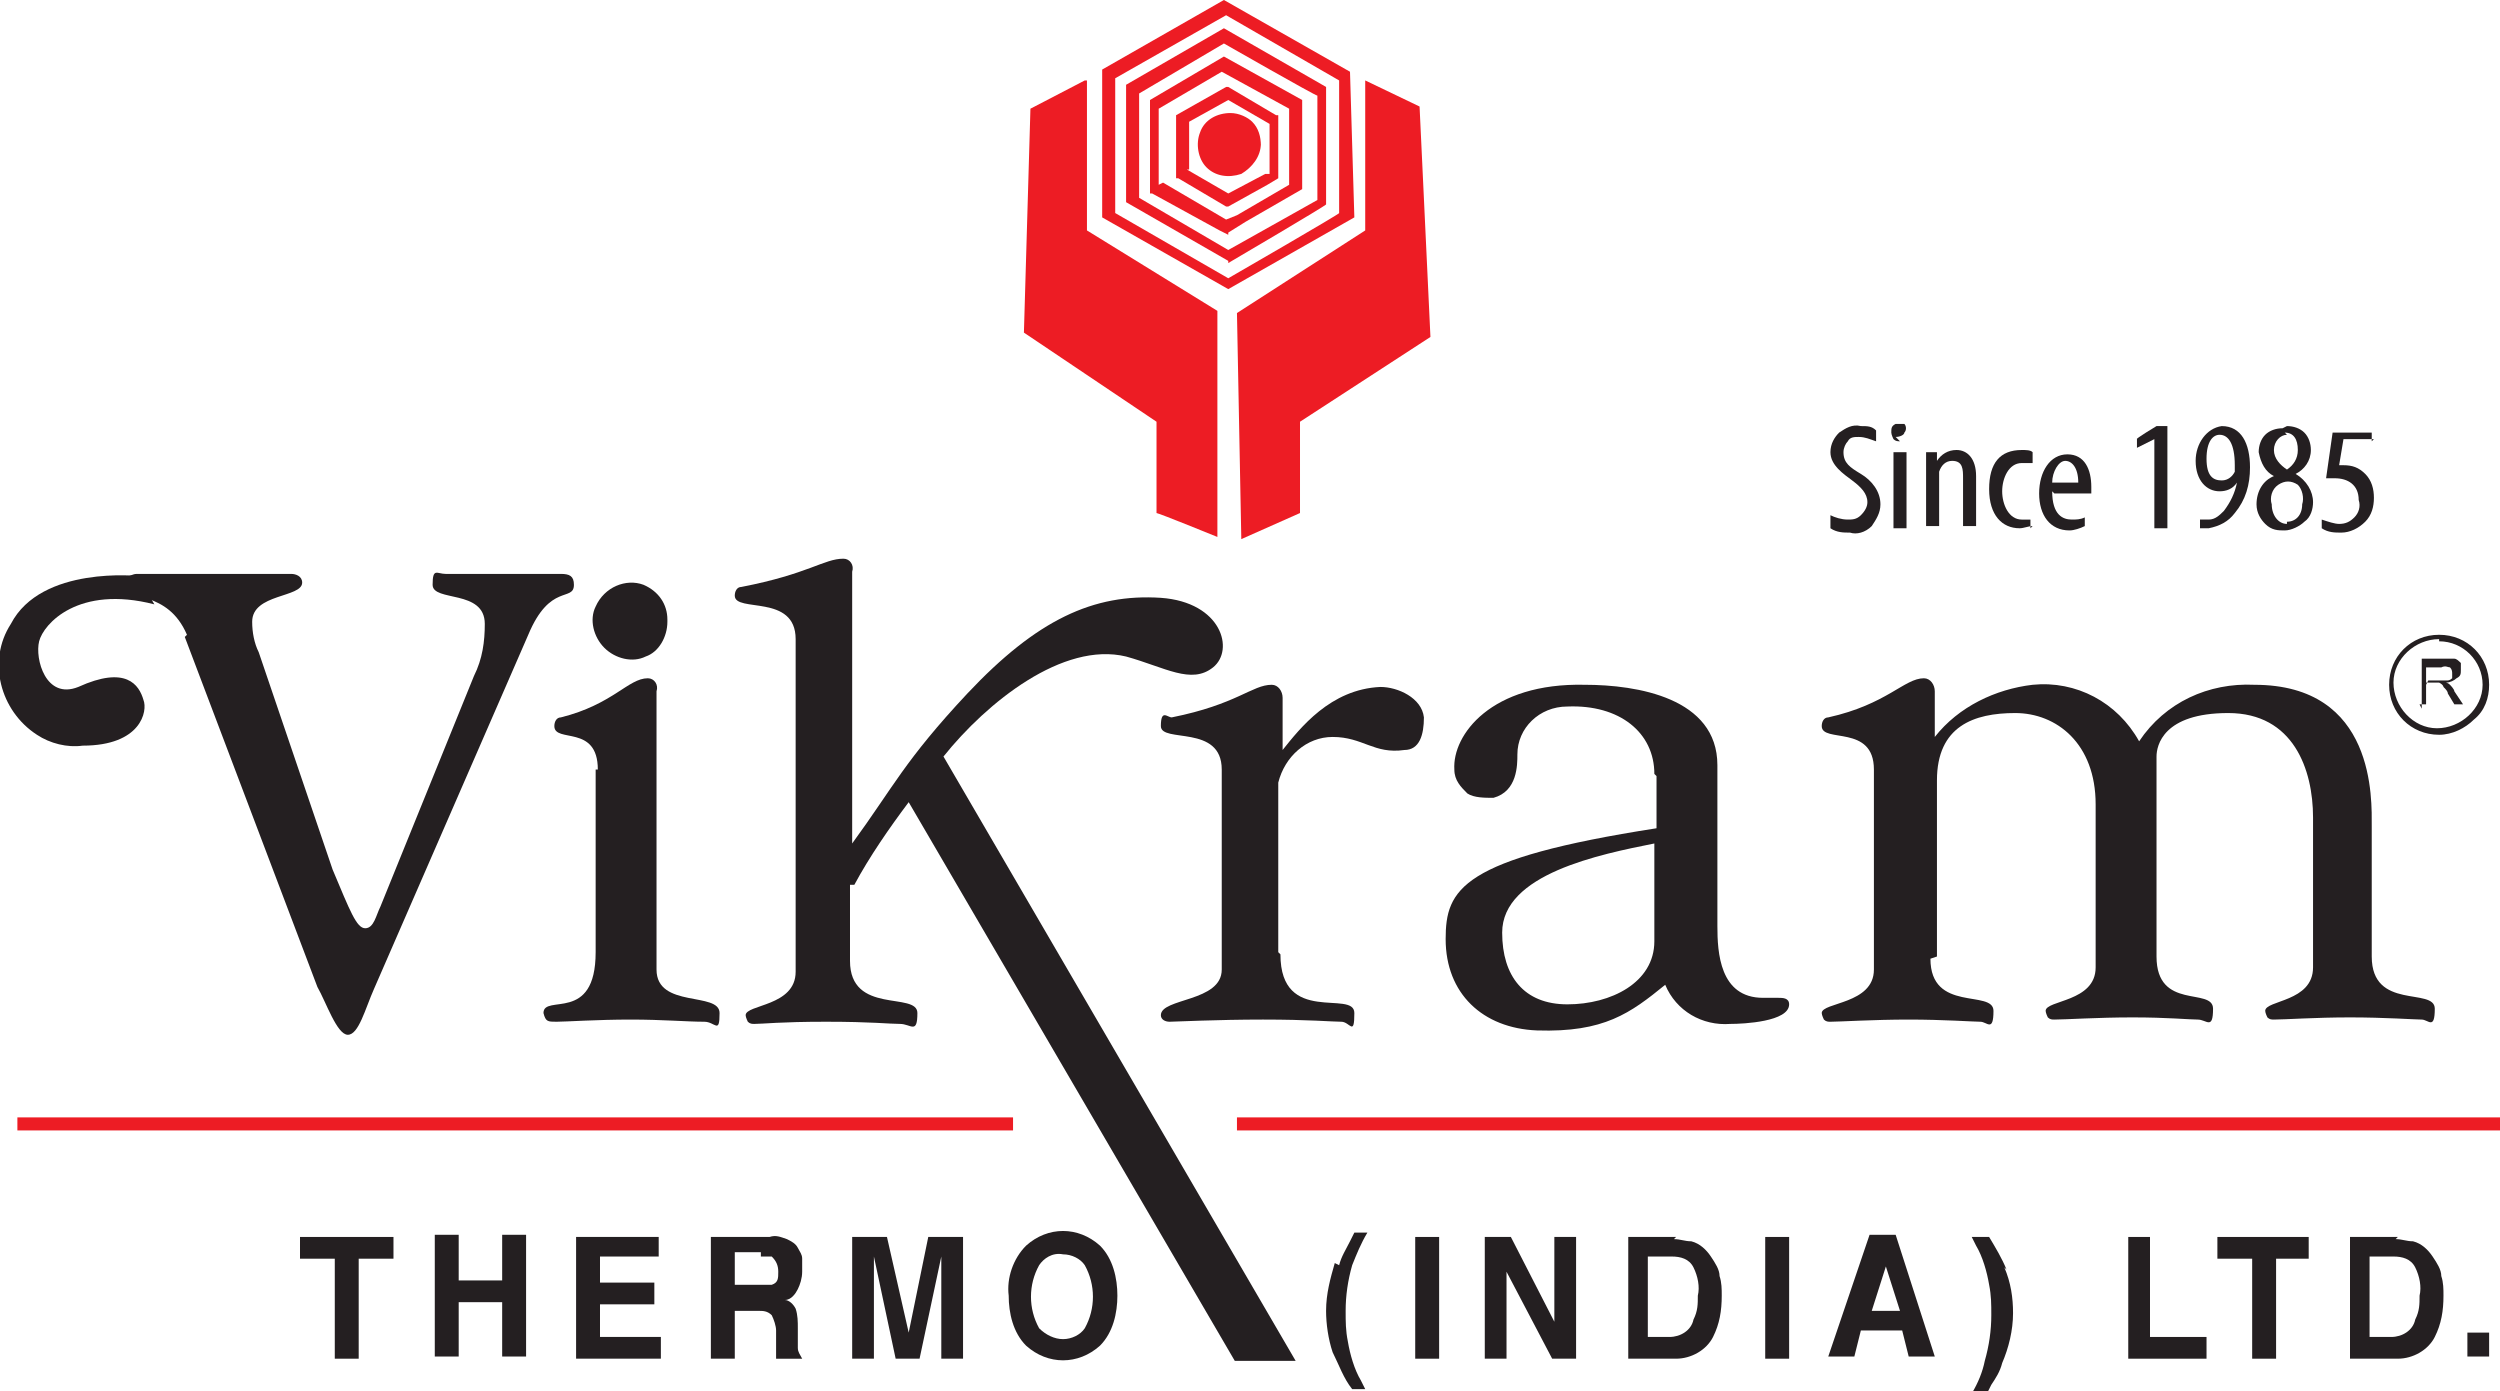
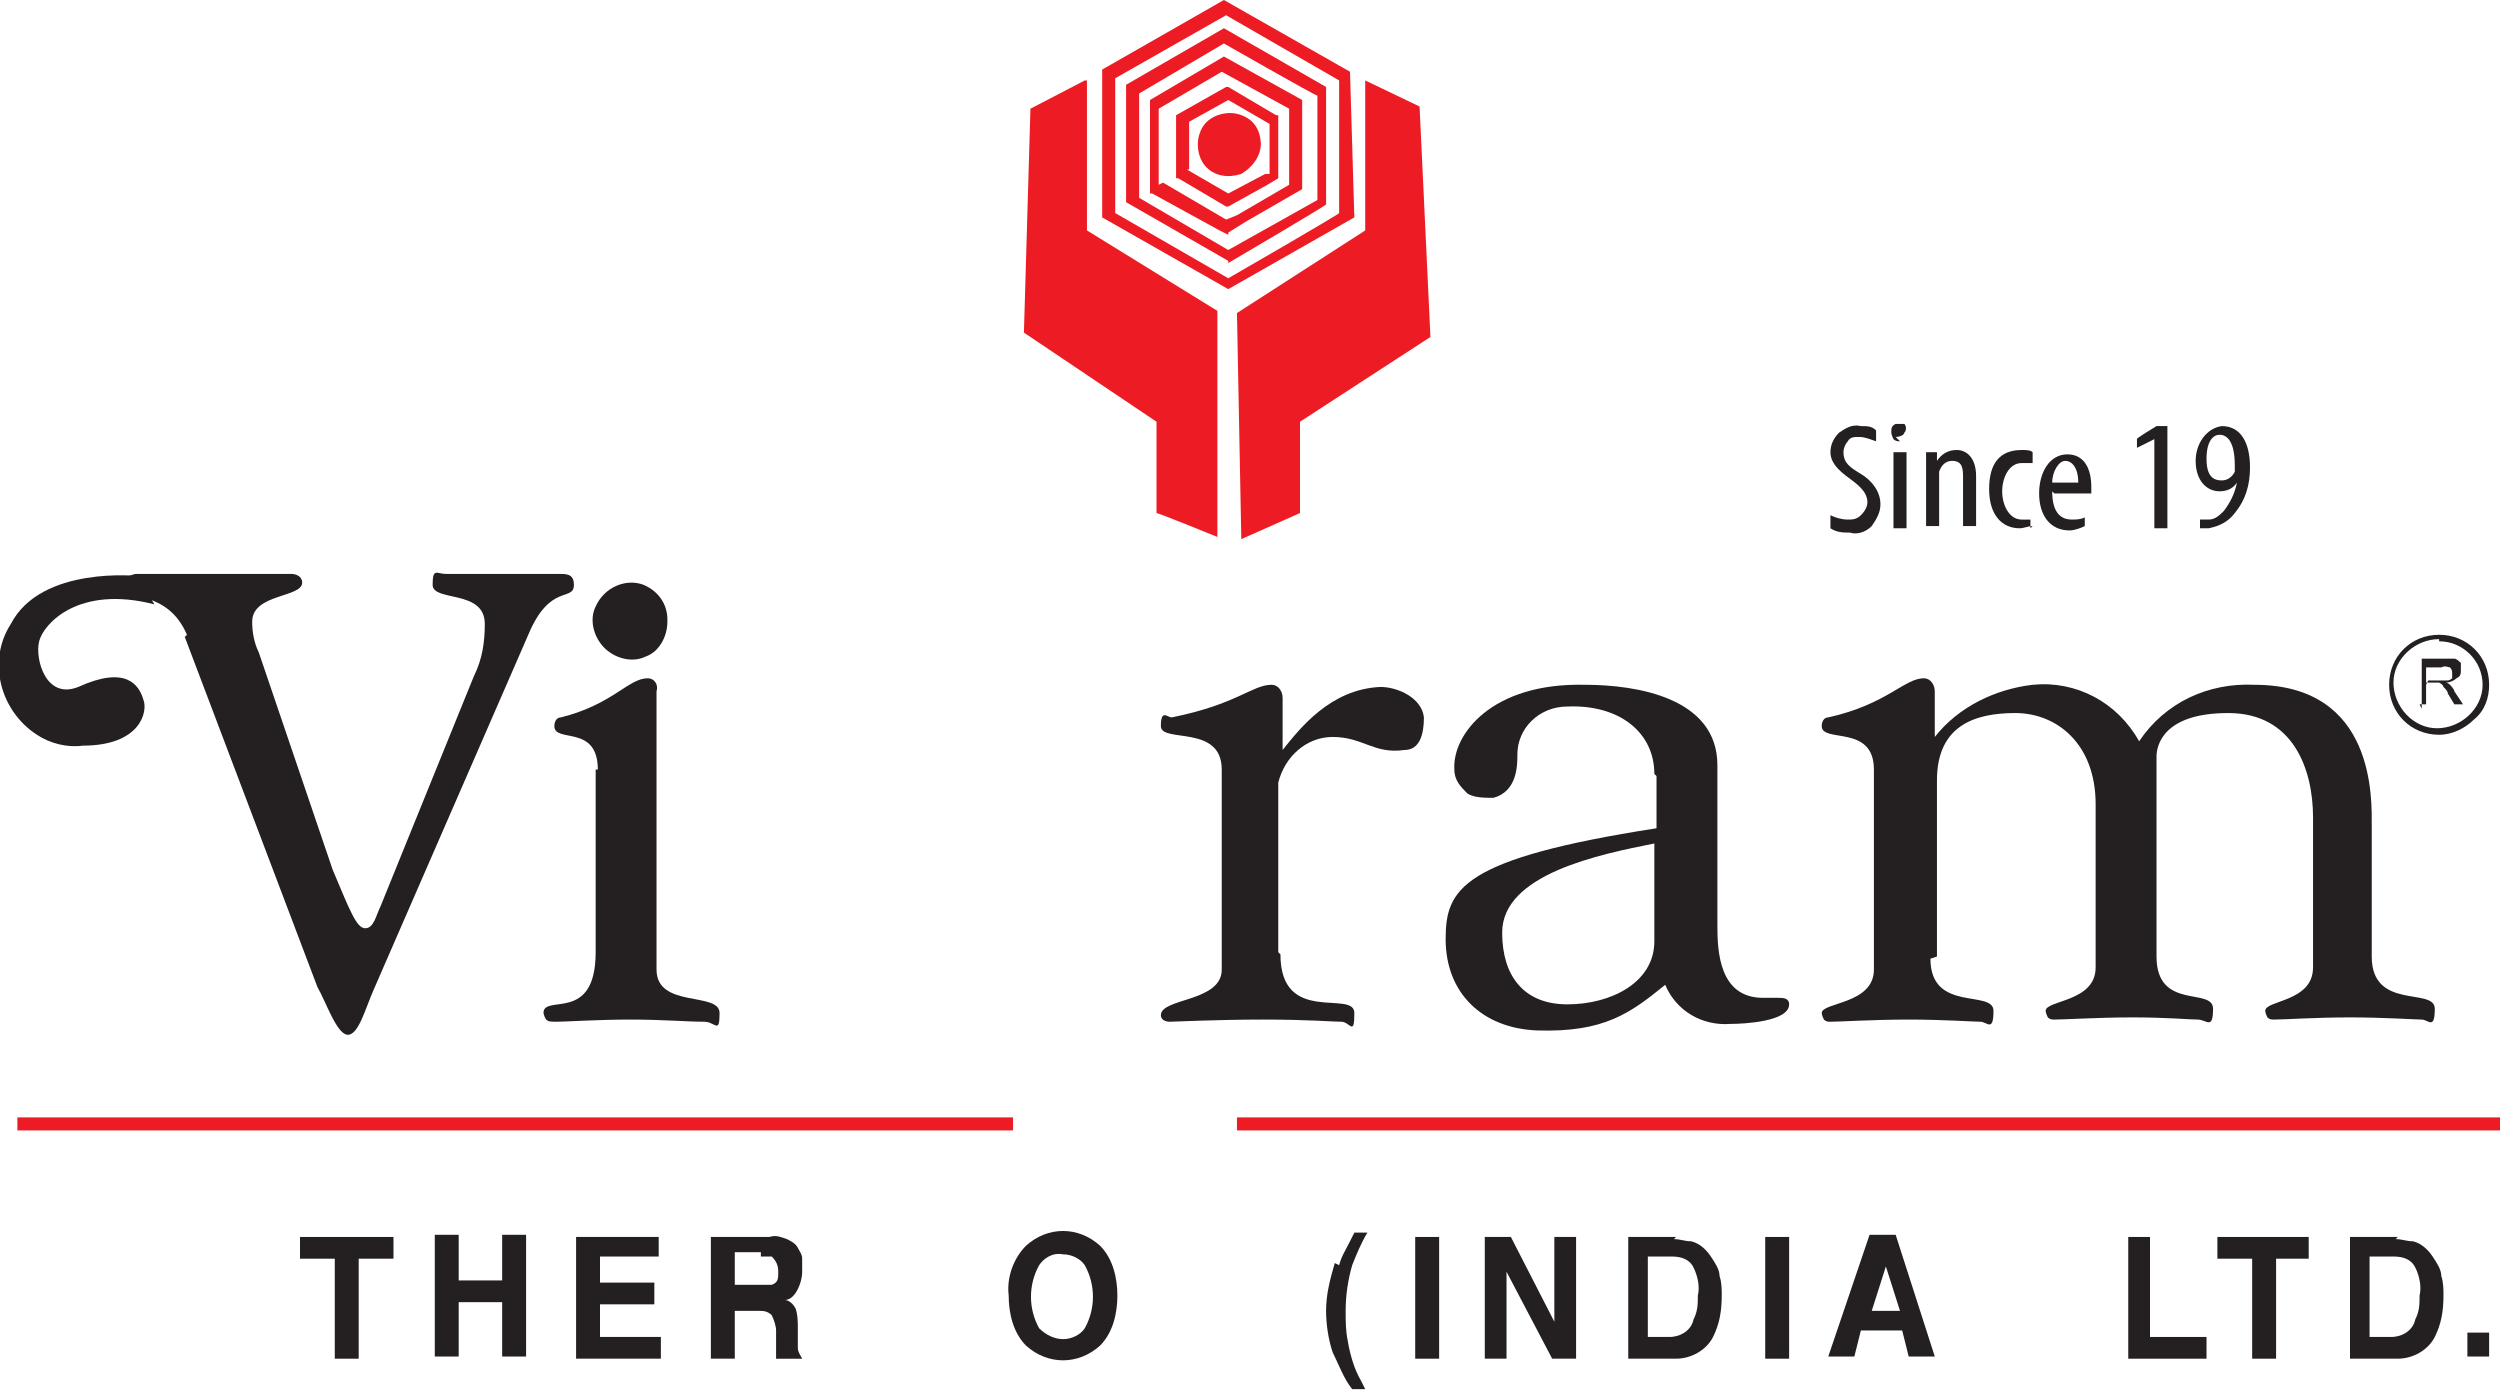
<svg xmlns="http://www.w3.org/2000/svg" id="Capa_1" viewBox="0 0 115 64">
  <defs>
    <style>      .st0 {        fill: #ed1c24;      }      .st1 {        fill: #241f21;      }    </style>
  </defs>
  <g id="vikram">
    <rect id="Rectangle_1" class="st0" x="56.9" y="51.4" width="58.1" height=".6" />
    <rect id="Rectangle_2" class="st0" x=".8" y="51.4" width="45.8" height=".6" />
    <path id="Path_2" class="st1" d="M18.1,56.9v1h-1.6v4.6h-1.1v-4.6h-1.6v-1h4.2Z" />
    <path id="Path_3" class="st1" d="M20,62.4v-5.6h1.1v2.1h2v-2.1h1.1v5.6h-1.1v-2.5h-2v2.5h-1.1Z" />
    <path id="Path_4" class="st1" d="M30.3,57.8h-2.7v1.2h2.5v1h-2.5v1.5h2.8v1h-3.9v-5.6h3.8v1Z" />
    <path id="Path_5" class="st1" d="M35.2,56.9h-2.5v5.6h1.1v-2.2h1.1c.2,0,.4,0,.6.2.1.2.2.5.2.7v.5c0,.2,0,.3,0,.5,0,.1,0,.2,0,.3h1.2c-.1-.2-.2-.3-.2-.5,0-.2,0-.4,0-.5v-.4c0-.3,0-.6-.1-.9-.1-.2-.3-.4-.5-.4.3,0,.5-.3.6-.5.1-.2.2-.5.2-.8,0-.2,0-.4,0-.6,0-.2-.1-.3-.2-.5-.1-.2-.3-.3-.5-.4-.3-.1-.5-.2-.8-.1M35,57.8c.2,0,.3,0,.5,0,.2.2.3.4.3.7,0,.3,0,.5-.3.6-.2,0-.3,0-.5,0h-1.2v-1.5h1.2Z" />
-     <path id="Path_6" class="st1" d="M42.7,56.9h1.6v5.6h-1v-4.7l-1,4.7h-1.1l-1-4.7v4.7h-1v-5.6h1.6l1,4.4.9-4.4Z" />
    <path id="Path_7" class="st1" d="M51.4,59.6c0-.8-.2-1.7-.8-2.3-1-.9-2.4-.9-3.4,0-.6.6-.9,1.5-.8,2.3,0,.8.2,1.7.8,2.3,1,.9,2.4.9,3.4,0,.6-.6.8-1.5.8-2.3M48.9,61.6c-.4,0-.8-.2-1.1-.5-.5-.9-.5-2,0-2.9.2-.3.6-.6,1.1-.5.4,0,.8.2,1,.5.5.9.5,2,0,2.9-.2.3-.6.5-1,.5" />
    <path id="Path_8" class="st1" d="M61.6,58.2c.1-.4.3-.7.5-1.1l.2-.4h.6c-.3.5-.5,1-.7,1.5-.2.7-.3,1.4-.3,2.1,0,.5,0,.9.1,1.4.1.6.3,1.3.6,1.8l.2.4h-.6c-.4-.5-.6-1.1-.9-1.7-.2-.6-.3-1.3-.3-1.9,0-.8.2-1.5.4-2.2" />
    <rect id="Rectangle_3" class="st1" x="65.1" y="56.9" width="1.1" height="5.6" />
    <path id="Path_9" class="st1" d="M68.4,56.9h1.1l2,3.9v-3.9h1v5.6h-1.1l-2.1-4v4h-1v-5.6Z" />
    <path id="Path_10" class="st1" d="M77.1,56.9h-2.2v5.6h2.2c.7,0,1.4-.4,1.7-1,.3-.6.4-1.2.4-1.9,0-.3,0-.6-.1-.9,0-.3-.2-.6-.4-.9-.2-.3-.5-.6-.9-.7-.3,0-.5-.1-.8-.1M76.9,57.8c.4,0,.8.1,1,.5.2.4.3.9.2,1.3,0,.4,0,.7-.2,1.1-.1.5-.6.8-1.1.8h-1v-3.7h1Z" />
    <rect id="Rectangle_4" class="st1" x="81.2" y="56.9" width="1.1" height="5.6" />
    <path id="Path_11" class="st1" d="M84.2,62.4h1.1l.3-1.2h1.9l.3,1.2h1.2l-1.8-5.6h-1.2l-1.9,5.6ZM86.7,58.1l.7,2.2h-1.3l.7-2.2Z" />
-     <path id="Path_12" class="st1" d="M92.2,58.3c.3.7.4,1.4.4,2.1,0,.8-.2,1.6-.5,2.3-.1.4-.3.7-.5,1l-.2.4h-.7c.3-.5.5-1,.6-1.5.2-.7.3-1.4.3-2.1,0-.5,0-.9-.1-1.4-.1-.6-.3-1.3-.6-1.8l-.2-.4h.8c.3.5.6,1,.8,1.5" />
    <path id="Path_13" class="st1" d="M97.8,56.9h1.1v4.6h2.6v1h-3.6v-5.6Z" />
    <path id="Path_14" class="st1" d="M106.2,56.9v1h-1.5v4.6h-1.1v-4.6h-1.6v-1h4.2Z" />
    <path id="Path_15" class="st1" d="M110.3,56.9h-2.2v5.6h2.2c.7,0,1.4-.4,1.7-1,.3-.6.4-1.2.4-1.9,0-.3,0-.6-.1-.9,0-.3-.2-.6-.4-.9-.2-.3-.5-.6-.9-.7-.3,0-.5-.1-.8-.1M110.1,57.8c.4,0,.8.1,1,.5.2.4.3.9.2,1.3,0,.4,0,.7-.2,1.1-.1.5-.6.8-1.1.8h-1v-3.7h1Z" />
    <rect id="Rectangle_5" class="st1" x="113.5" y="61.3" width="1" height="1.1" />
    <path id="Path_16" class="st0" d="M51.3,9.7V3.6l5.1-2.9,5.2,3v6.1c.1,0-5.1,3-5.1,3l-5.2-3ZM56.3,0l-5.6,3.2v6.8l5.8,3.3,5.8-3.3-.2-6.7L56.3,0Z" />
    <path id="Path_17" class="st0" d="M53.5,8.4l2.9,1.7h0c0,0,.5-.2.5-.2l2.4-1.4v-3.5c0,0-3.1-1.7-3.1-1.7l-2.9,1.7v3.5ZM56.5,10.8l-.4-.2-3.1-1.7h-.1v-4.3l3.4-2,3.6,2v4.1c0,0,0,0,0,0l-2.6,1.5-.8.5Z" />
    <path id="Path_18" class="st0" d="M54.6,7.8l1.9,1.1,1.7-.9h.2c0-.1,0-2.3,0-2.3l-1.9-1.1-1.8,1v2.2ZM56.5,9.5h-.1c0,0-2.2-1.3-2.2-1.3h-.1v-2.9l2.3-1.3h.1c0,0,2.2,1.3,2.2,1.3h.1c0,0,0,2.9,0,2.9l-.5.3-1.8,1h-.1Z" />
    <path id="Path_19" class="st0" d="M52.4,9.1l4.1,2.4,4.1-2.3v-4.8c-.1,0-4.3-2.4-4.3-2.4l-3.9,2.3v4.9ZM56.5,12l-4.7-2.7V3.9l4.5-2.6,4.7,2.7v5.4c.1,0-4.5,2.7-4.5,2.7Z" />
    <path id="Path_20" class="st0" d="M49.9,3.7l-2.5,1.3-.3,10.3,6.1,4.1v4.2c.1,0,2.8,1.1,2.8,1.1v-10.4l-6-3.7V3.7Z" />
    <path id="Path_21" class="st0" d="M62.8,3.7l2.5,1.2.5,10.6-6,3.9v4.2c0,0-2.7,1.2-2.7,1.2l-.2-10.4,5.9-3.8V3.7Z" />
    <path id="Path_22" class="st0" d="M58,6.6c0,.6-.4,1.1-.9,1.4-.6.2-1.2.1-1.6-.3-.4-.4-.5-1.1-.3-1.6.2-.6.8-.9,1.4-.9.4,0,.8.2,1,.4.3.3.4.7.4,1.1" />
    <path id="Path_23" class="st1" d="M8.6,29.2c-.9-2.1-2.8-1.5-2.8-2.3,0-.1,0-.3.1-.4.1,0,.2-.1.4-.1h7.1c.2,0,.5.1.5.4,0,.7-2.3.5-2.3,1.8,0,.5.1,1,.3,1.4l3.4,10c.8,1.9,1.1,2.7,1.5,2.7s.5-.6.7-1l4.3-10.6c.4-.8.5-1.6.5-2.4,0-1.6-2.4-1-2.4-1.8s.2-.5.6-.5h5.3c.4,0,.6.1.6.5,0,.8-1.1-.1-2.1,2.3l-7.1,16.3c-.4.9-.7,2.1-1.2,2.1s-1-1.5-1.4-2.2l-6.1-16.1Z" />
    <path id="Path_24" class="st1" d="M27.5,35.4c0-2.1-2-1.2-2-2,0-.2.1-.4.3-.4,2.4-.6,3.1-1.8,4-1.8.3,0,.5.3.4.6v12.8c0,1.8,2.9,1,2.9,2s-.2.4-.7.4c-.8,0-1.9-.1-3.4-.1s-3,.1-3.4.1-.5,0-.6-.4c0-.9,2.4.5,2.4-2.8v-8.4Z" />
-     <path id="Path_25" class="st1" d="M39.1,40.7v3.5c0,2.5,3.1,1.4,3.1,2.4s-.3.5-.8.5-1.3-.1-3.4-.1-2.9.1-3.3.1c-.1,0-.2,0-.3-.1,0,0-.1-.2-.1-.3,0-.5,2.3-.4,2.3-2v-15.3c0-2.1-2.8-1.2-2.8-2,0-.2.1-.4.3-.4,3.1-.6,3.8-1.3,4.7-1.3.3,0,.5.3.4.6v12.5c1.9-2.6,2.4-3.8,5.3-6.9,3.2-3.4,5.8-4.6,8.9-4.4,2.8.2,3.4,2.4,2.4,3.2s-2.2,0-4-.5c-2.9-.7-6.4,2.1-8.4,4.6l16.2,27.8h-2.8l-15-25.7c-.9,1.2-1.8,2.5-2.5,3.8" />
    <path id="Path_26" class="st1" d="M58.9,43.9c0,3.3,3.4,1.6,3.4,2.7s-.2.4-.6.4-1.5-.1-3.6-.1-4.1.1-4.3.1-.4-.1-.4-.3c0-.8,2.8-.6,2.8-2.1v-9.2c0-2.1-2.8-1.2-2.8-2s.3-.4.5-.4c3-.6,3.7-1.5,4.6-1.5.3,0,.5.3.5.6v2.4h0c.8-1,2.2-2.8,4.5-2.9.8,0,1.9.5,2,1.4,0,.8-.2,1.5-.9,1.5-1.4.2-1.9-.6-3.3-.6-1.2,0-2.2.9-2.5,2.1v7.8Z" />
    <path id="Path_27" class="st1" d="M76.1,38.8c-2.5.5-7,1.4-7,4.1,0,2,1,3.3,3,3.3s4-1,4-2.9v-4.5ZM76.1,35.6c0-1.9-1.6-3.2-4-3.1-1.3,0-2.3,1-2.3,2.2,0,.5,0,1.7-1.1,2-.4,0-.9,0-1.2-.2-.3-.3-.6-.6-.6-1.1-.1-1.6,1.7-4,6-3.9,2.4,0,6.1.6,6.1,3.7v7.4c0,1.2.1,3.3,2.1,3.3s.5,0,.7,0,.5,0,.5.3c0,.8-2.1.9-2.7.9-1.3.1-2.5-.6-3-1.8-1.6,1.3-2.8,2.2-5.9,2.1-2.5-.1-4.2-1.7-4.2-4.2,0-2.3.7-3.7,9.7-5.1v-2.4Z" />
    <path id="Path_28" class="st1" d="M88.8,44.1c0,2.5,2.9,1.4,2.9,2.4s-.3.5-.6.5-1.7-.1-3.3-.1-3.2.1-3.6.1c-.1,0-.2,0-.3-.1,0,0-.1-.2-.1-.3,0-.5,2.4-.4,2.4-2v-9.2c0-2.1-2.4-1.2-2.4-2,0-.2.1-.4.3-.4,2.7-.6,3.5-1.8,4.4-1.8.3,0,.5.3.5.6v2.1c1.1-1.4,2.8-2.2,4.5-2.4,2-.2,3.9.8,4.9,2.6,1.2-1.8,3.2-2.7,5.3-2.6,5.6,0,5.4,5.3,5.4,6.5v6c0,2.5,2.9,1.4,2.9,2.4s-.3.5-.6.5-1.7-.1-3.3-.1-3,.1-3.5.1c-.1,0-.2,0-.3-.1,0,0-.1-.2-.1-.3,0-.5,2.2-.4,2.2-2v-6.9c0-2.2-.9-4.8-3.9-4.8s-3.3,1.5-3.3,2v9.2c0,2.5,2.6,1.4,2.6,2.4s-.3.5-.7.5-1.4-.1-3-.1-3.1.1-3.6.1c-.1,0-.2,0-.3-.1,0,0-.1-.2-.1-.3,0-.5,2.3-.4,2.3-2v-7.5c0-2.8-1.8-4.2-3.7-4.2s-3.6.6-3.6,3.1v8.1Z" />
    <path id="Path_29" class="st1" d="M6.4,26.5s-4.5-.5-5.9,2.2c-1.1,1.7-.5,4,1.2,5.1.6.4,1.4.6,2.1.5,2.7,0,3-1.6,2.8-2.1-.2-.7-.8-1.6-3-.6-1.5.6-2-1.3-1.8-2.1s1.8-2.6,5.3-1.7l-.7-1.2Z" />
    <path id="Path_30" class="st1" d="M30.7,28.6c0,.7-.4,1.4-1,1.6-.6.3-1.4.1-1.9-.4-.5-.5-.7-1.3-.4-1.9.4-.9,1.4-1.3,2.2-1,.7.3,1.1.9,1.1,1.6" />
    <path id="Path_31" class="st1" d="M84.2,23.7c.2.1.5.2.8.2.2,0,.4,0,.6-.2.2-.2.3-.4.3-.6,0-.4-.3-.7-.7-1s-1-.7-1-1.3c0-.4.2-.7.4-.9.3-.2.6-.4,1-.3.3,0,.5,0,.7.2v.5c-.3-.1-.5-.2-.8-.2-.2,0-.4,0-.5.2-.1.1-.2.3-.2.5,0,.5.3.7.8,1,.5.3.9.8.9,1.4,0,.4-.2.7-.4,1-.3.3-.7.4-1,.3-.3,0-.6,0-.9-.2v-.5Z" />
    <path id="Path_32" class="st1" d="M87.1,20.8h.6v3.5h-.6v-3.5ZM87.4,20.3c-.1,0-.2,0-.3-.1,0,0-.1-.2-.1-.3,0-.2,0-.3.2-.4.1,0,.3,0,.4,0,.1.1.1.3,0,.4,0,.1-.2.2-.4.2h0Z" />
    <path id="Path_33" class="st1" d="M88.6,21.7c0-.3,0-.6,0-.9h.5v.4h0c.2-.3.5-.5.9-.5.5,0,.9.4.9,1.2v2.3h-.6v-2.2c0-.4,0-.8-.5-.8-.3,0-.5.2-.6.5,0,.1,0,.2,0,.3v2.2h-.6v-2.6Z" />
    <path id="Path_34" class="st1" d="M93.5,24.2c-.2,0-.4.1-.6.1-.8,0-1.4-.6-1.4-1.8s.5-1.8,1.5-1.8c.2,0,.4,0,.5.1v.5c-.2,0-.4,0-.5,0-.6,0-.9.7-.9,1.3s.3,1.3.9,1.3c.2,0,.3,0,.4,0v.4Z" />
    <path id="Path_35" class="st1" d="M95.6,22.2c0-.7-.3-1-.6-1s-.6.5-.6,1h1.2ZM94.4,22.6c0,1.1.5,1.3.9,1.3.2,0,.4,0,.6-.1v.4c-.2.1-.5.2-.7.2-.9,0-1.4-.7-1.4-1.7s.5-1.8,1.3-1.8,1.1.7,1.1,1.5v.3h-1.7Z" />
    <path id="Path_36" class="st1" d="M99.1,20.2h0l-.8.4v-.4c-.1,0,.9-.6.9-.6h.5v4.7h-.6v-4.1Z" />
    <path id="Path_37" class="st1" d="M102.1,20c-.3,0-.6.3-.6,1.1s.3,1,.7,1c.3,0,.5-.2.6-.4,0,0,0-.2,0-.3,0-1-.3-1.4-.7-1.4h0ZM101.2,23.9c.1,0,.2,0,.4,0,.3,0,.5-.2.7-.4.3-.4.5-.8.6-1.3h0c-.2.3-.5.4-.8.4-.6,0-1.1-.5-1.1-1.4,0-.8.5-1.5,1.2-1.6,0,0,0,0,0,0,.9,0,1.3.8,1.3,1.9,0,.8-.2,1.5-.7,2.1-.3.4-.7.6-1.2.7-.1,0-.3,0-.4,0v-.5Z" />
-     <path id="Path_38" class="st1" d="M105.2,20c-.3,0-.6.3-.6.7,0,.4.3.7.6.9.3-.2.5-.5.5-.9,0-.5-.2-.8-.6-.8h0ZM105.2,24c.4,0,.7-.3.7-.8.1-.3,0-.7-.2-.9-.3-.2-.6-.2-.9,0-.3.2-.4.6-.3.9,0,.5.3.9.7.9h0ZM105.2,19.6c.3,0,.6.1.8.3.2.2.3.5.3.8,0,.5-.3.9-.7,1.1h0c.5.3.8.8.8,1.3,0,.3-.1.7-.4.9-.2.2-.6.4-.9.4-.3,0-.6,0-.9-.3-.2-.2-.4-.5-.4-.9,0-.6.3-1.1.8-1.3h0c-.4-.2-.6-.6-.7-1.1,0-.3.1-.6.3-.8.2-.2.5-.3.8-.3h0Z" />
-     <path id="Path_39" class="st1" d="M109.2,20.2h-1.4l-.2,1.2c0,0,.1,0,.2,0,.4,0,.7.1,1,.4.3.3.4.7.4,1.1,0,.4-.1.8-.4,1.1-.3.3-.7.5-1.1.5-.3,0-.6,0-.9-.2v-.4c.3.1.6.2.8.2.3,0,.5-.1.7-.3.2-.2.3-.5.2-.8,0-.7-.5-1-1.1-1-.1,0-.3,0-.4,0l.3-2.1h1.8v.4Z" />
    <path id="Path_40" class="st1" d="M111.7,31.3h.6c.1,0,.2,0,.3,0,0,0,.1,0,.2-.1,0,0,0-.1,0-.2,0-.1,0-.2-.1-.3-.1,0-.2-.1-.4,0h-.7v.8ZM111.4,32.6v-2.3h1c.2,0,.3,0,.5,0,.1,0,.2.1.3.2,0,.1,0,.2,0,.3,0,.2,0,.3-.2.4-.1.1-.3.2-.5.2,0,0,.1,0,.2.1,0,0,.2.2.2.3l.4.6h-.4l-.3-.5c0-.1-.1-.2-.2-.3,0,0,0-.1-.2-.2,0,0,0,0-.1,0h-.5v1h-.3Z" />
    <path id="Path_41" class="st1" d="M112.2,29.4c-1.1,0-2.1.9-2.1,2,0,1.1.9,2.1,2,2.1,1.1,0,2.1-.9,2.1-2,0,0,0,0,0,0,0-1.1-.9-2-2-2M112.2,33.8c-1.3,0-2.3-1-2.3-2.3s1-2.3,2.3-2.3c1.3,0,2.3,1,2.3,2.3,0,0,0,0,0,0,0,.6-.2,1.2-.7,1.6-.4.4-1,.7-1.6.7" />
  </g>
</svg>